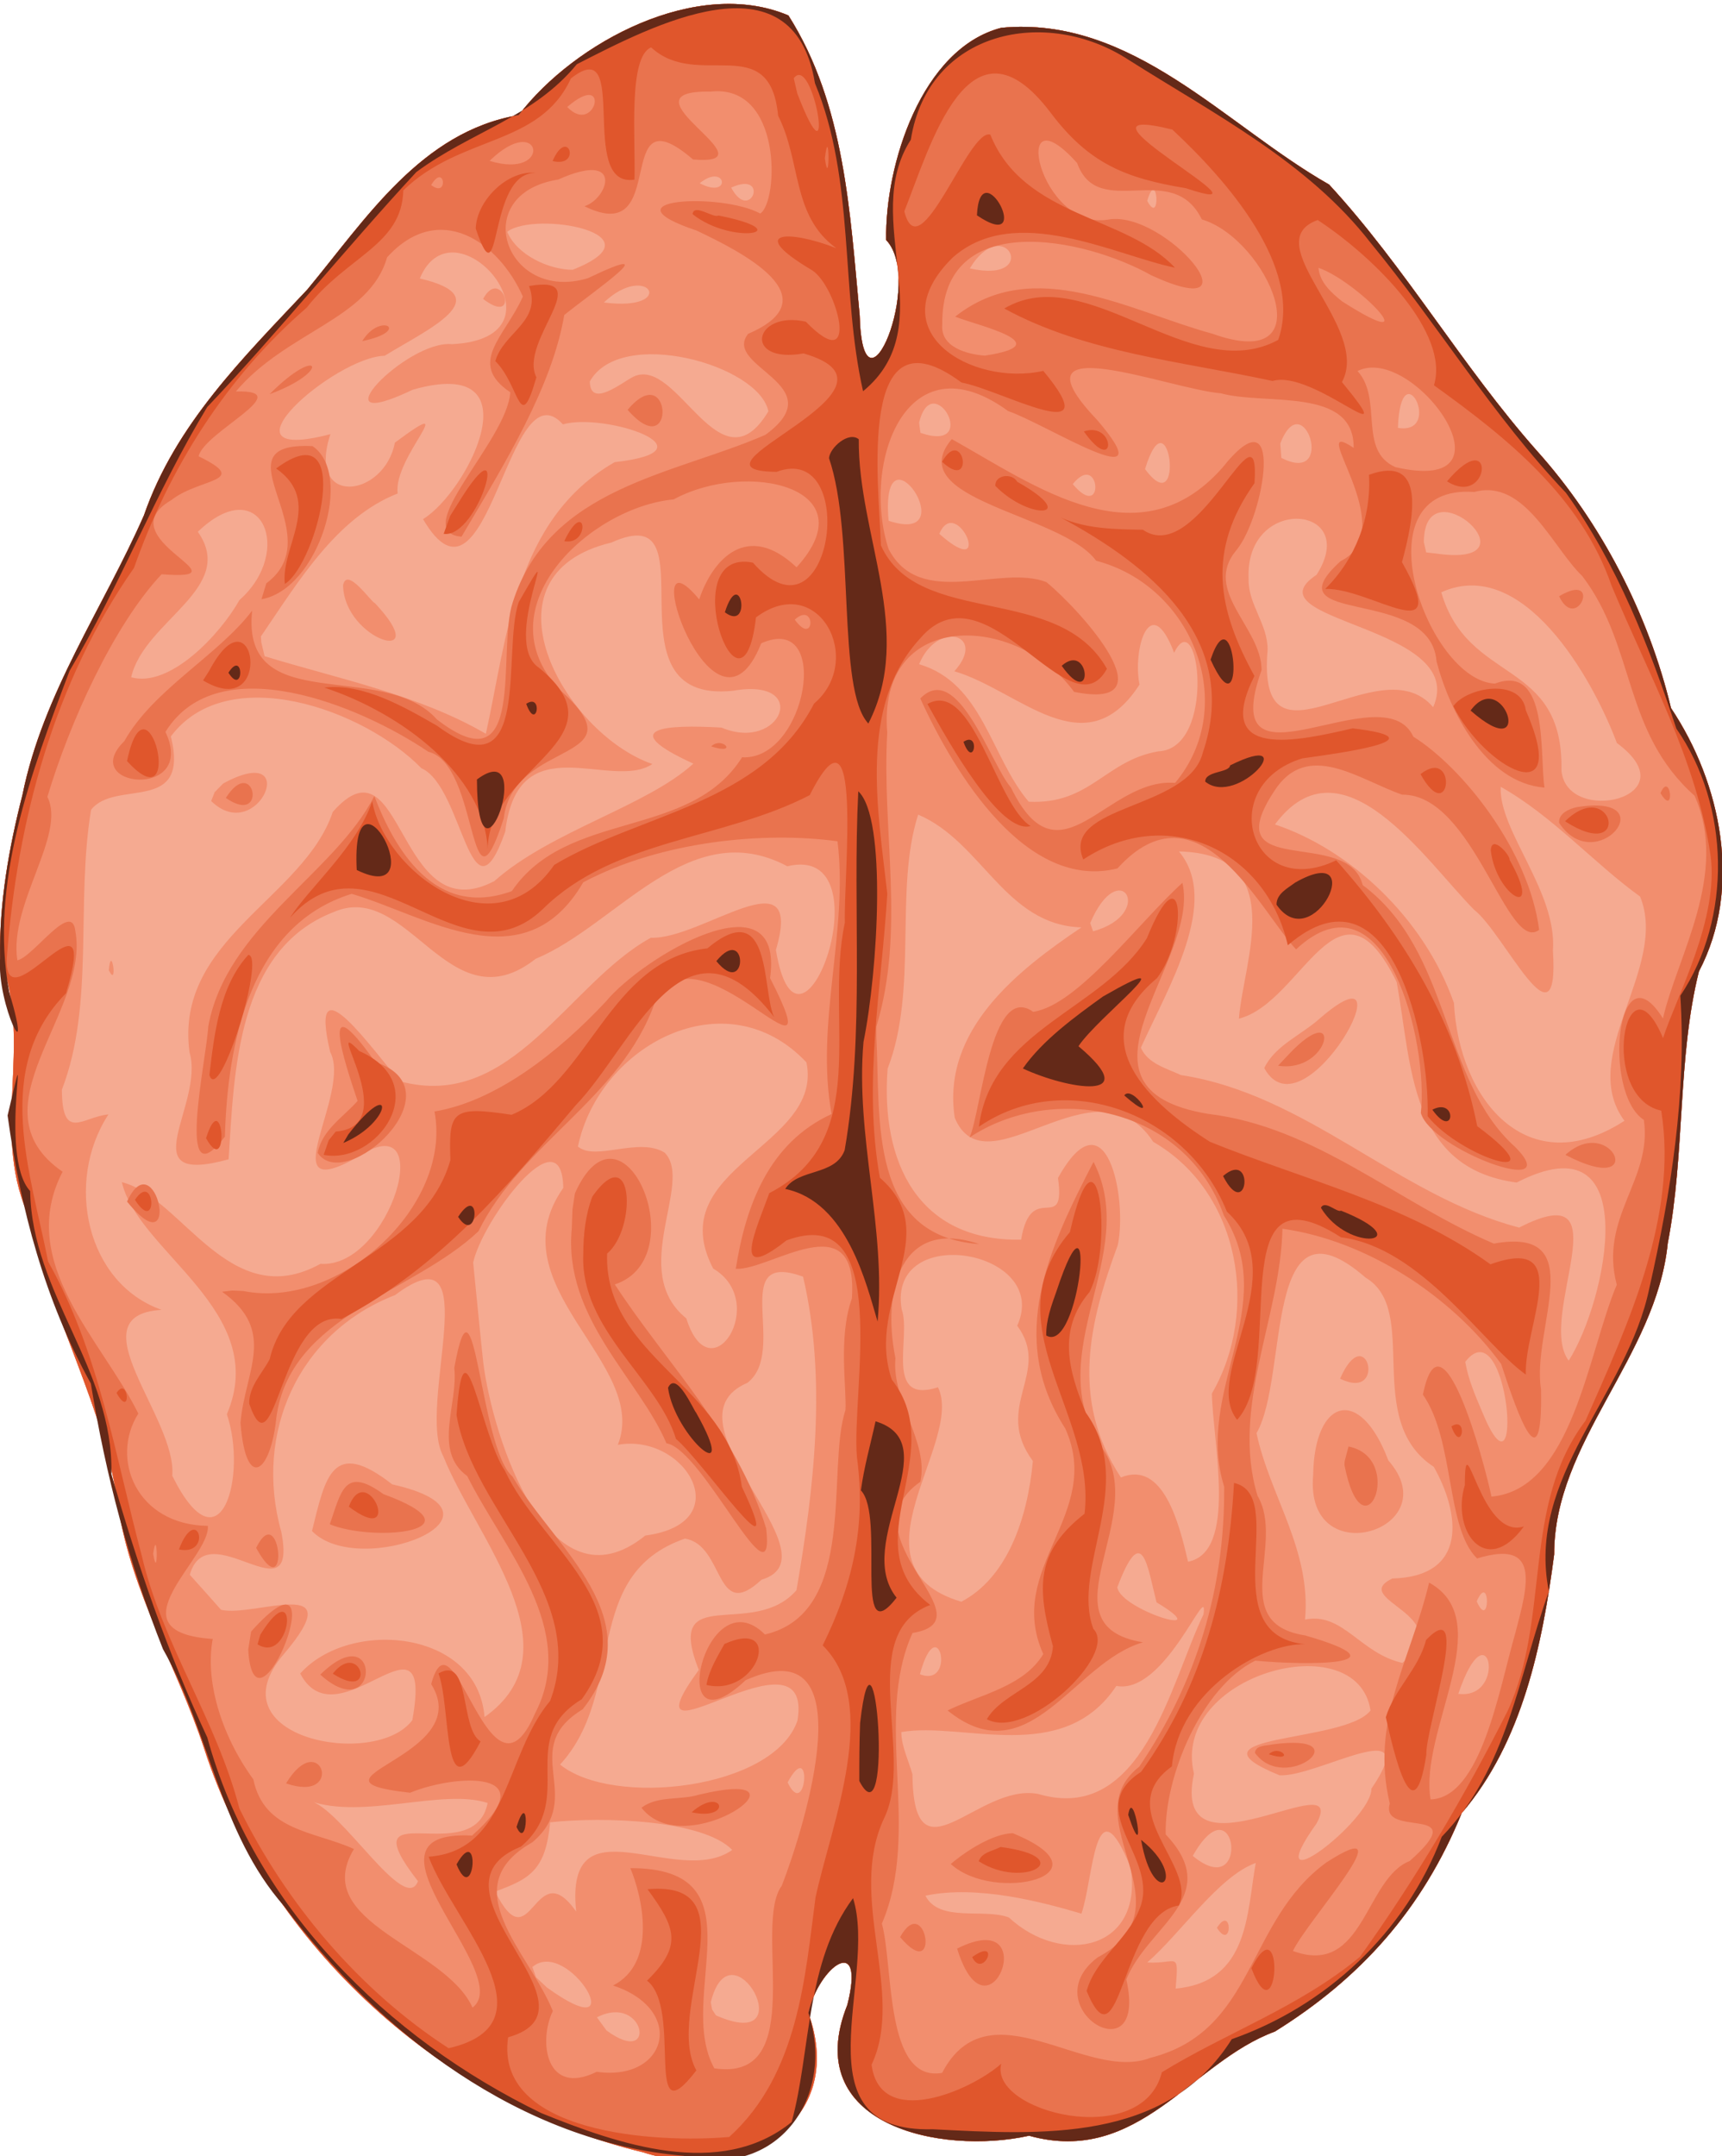
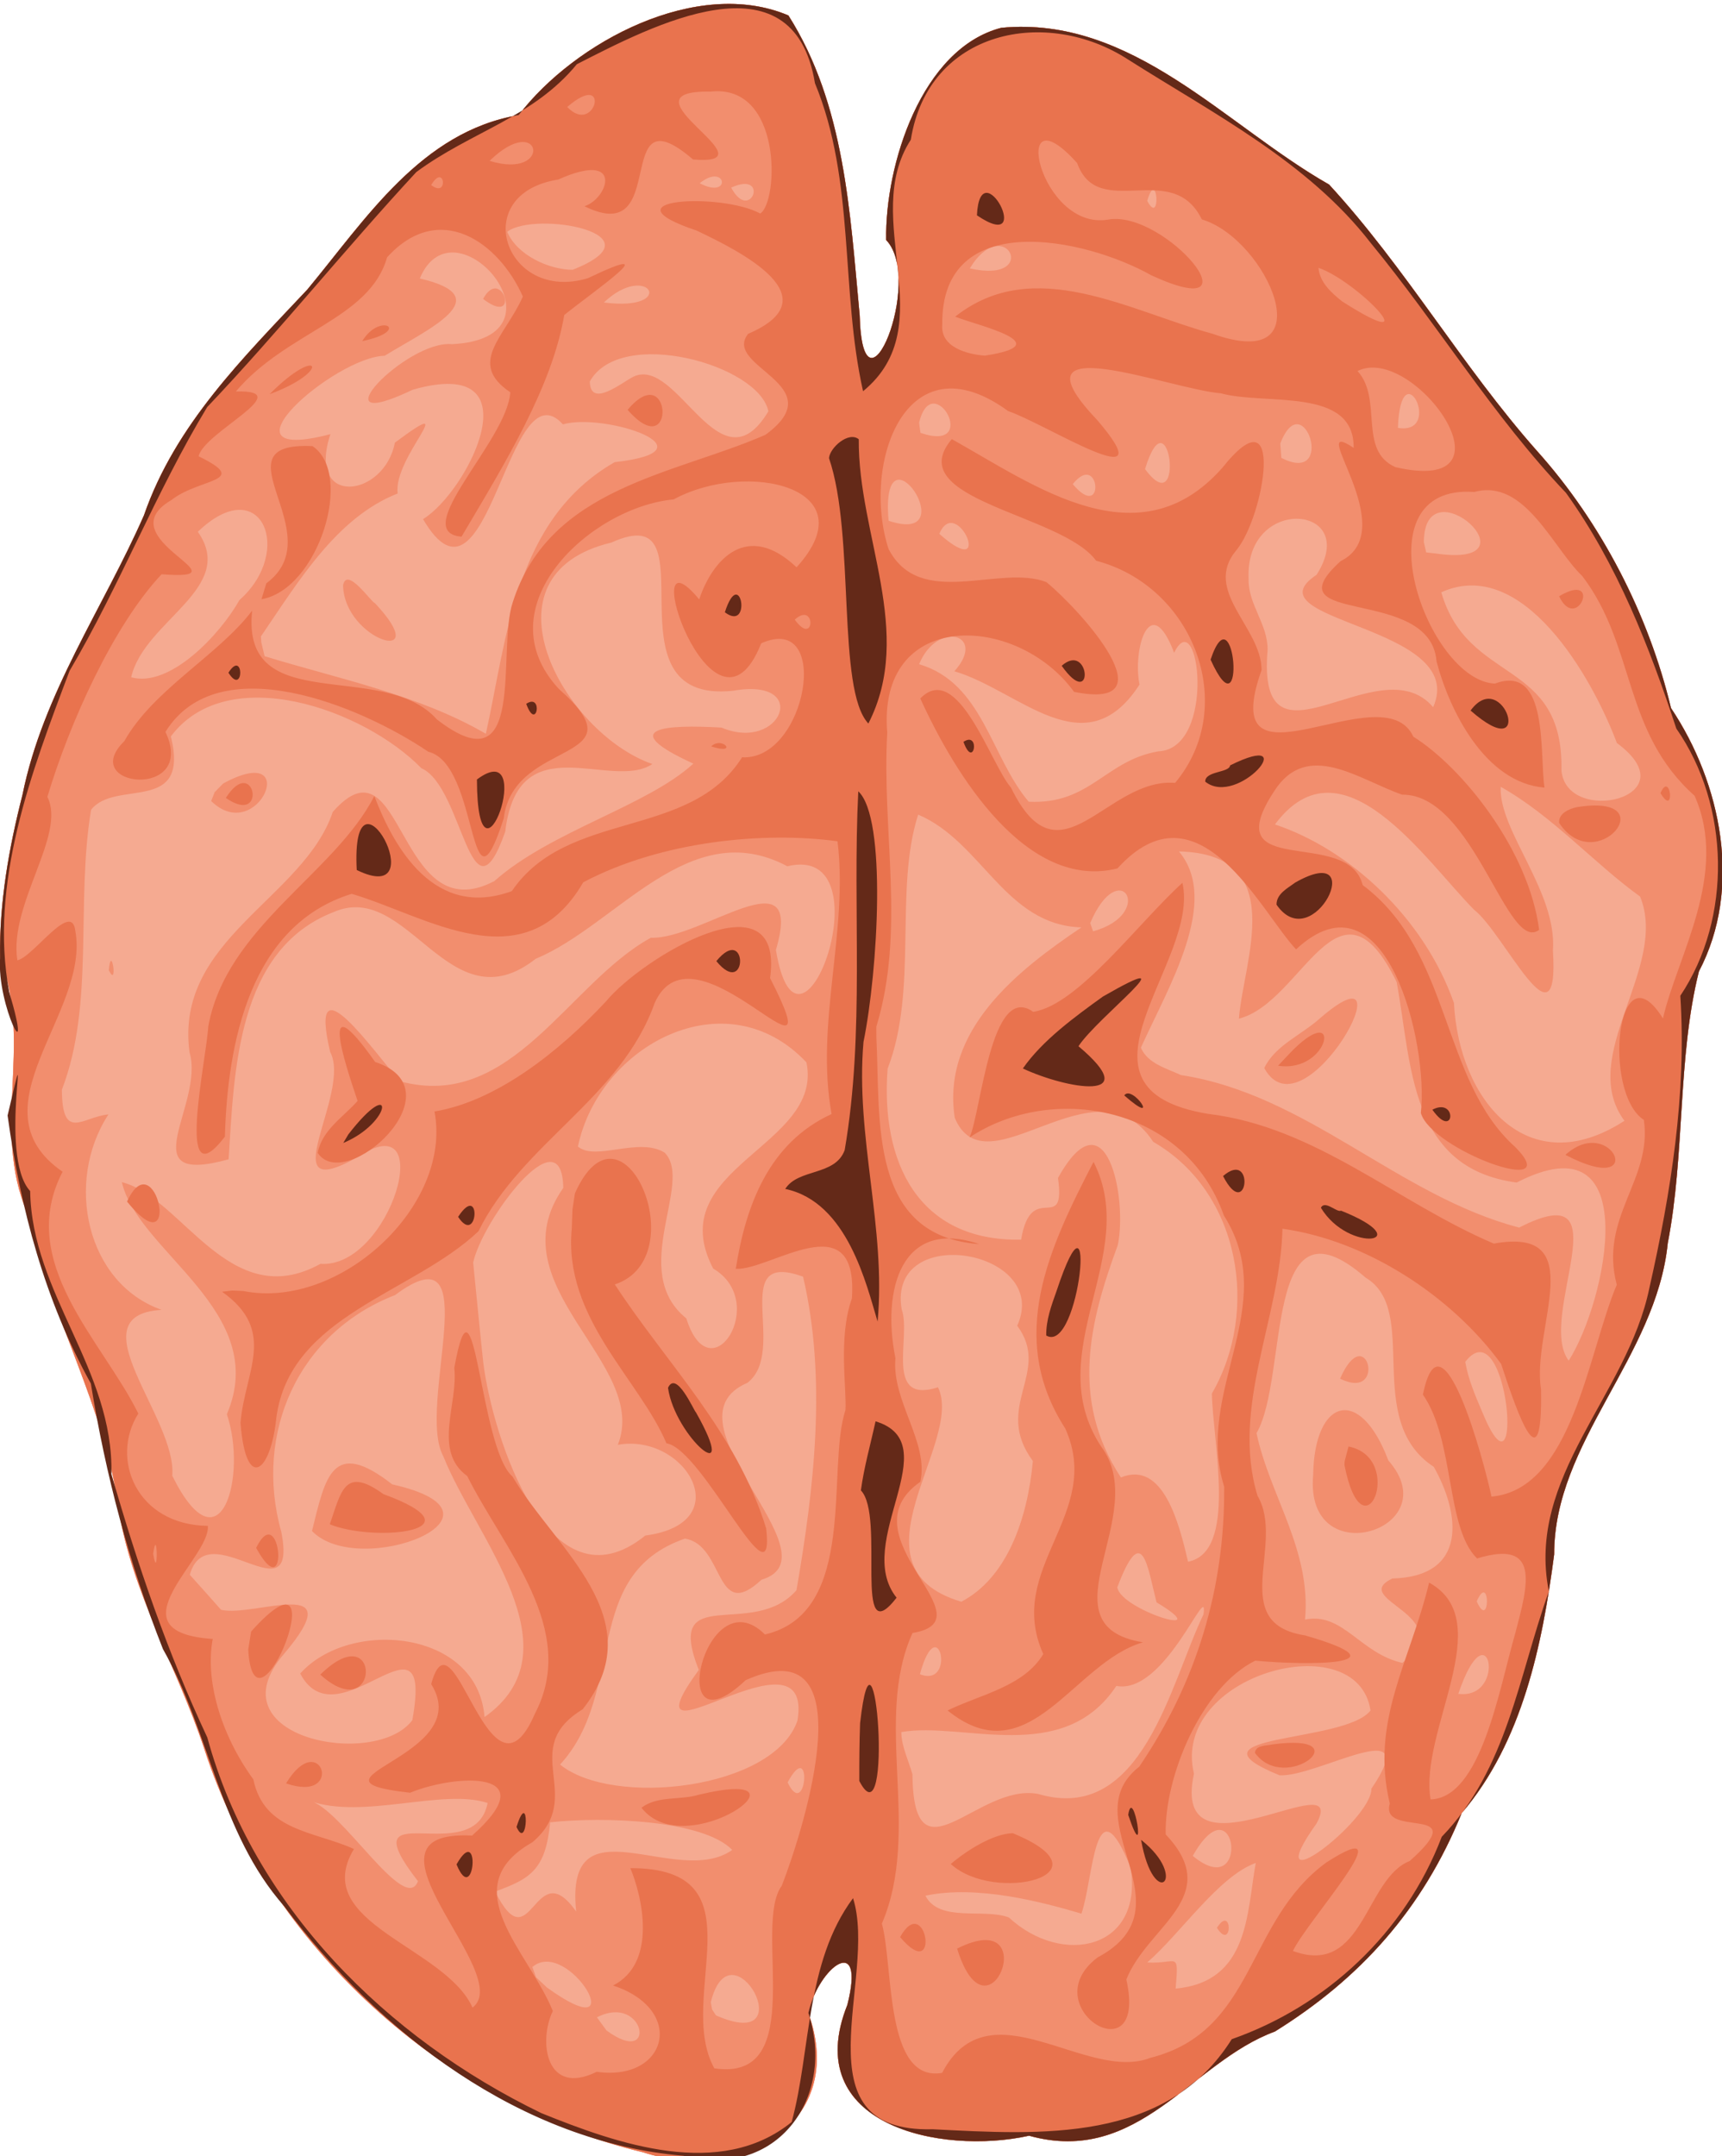
<svg xmlns="http://www.w3.org/2000/svg" xmlns:ns1="http://sodipodi.sourceforge.net/DTD/sodipodi-0.dtd" xmlns:ns2="http://www.inkscape.org/namespaces/inkscape" id="svg2" ns1:version="0.32" ns2:version="0.45+devel" width="271.755" height="340.126" version="1.0" ns1:docname="brain.svg" ns2:output_extension="org.inkscape.output.svg.inkscape">
  <defs id="defs5">
    <filter ns2:collect="always" id="filter2927">
      <feGaussianBlur ns2:collect="always" stdDeviation="1.53" id="feGaussianBlur2929" />
    </filter>
    <filter ns2:collect="always" id="filter2943">
      <feGaussianBlur ns2:collect="always" stdDeviation="1.071" id="feGaussianBlur2945" />
    </filter>
    <filter ns2:collect="always" id="filter2955">
      <feGaussianBlur ns2:collect="always" stdDeviation="0.612" id="feGaussianBlur2957" />
    </filter>
    <filter ns2:collect="always" id="filter2963">
      <feGaussianBlur ns2:collect="always" stdDeviation="0.612" id="feGaussianBlur2965" />
    </filter>
  </defs>
  <ns1:namedview ns2:window-height="713" ns2:window-width="1024" ns2:pageshadow="2" ns2:pageopacity="0.0" guidetolerance="10.0" gridtolerance="10.0" objecttolerance="10.0" borderopacity="1.0" bordercolor="#666666" pagecolor="#ffffff" id="base" showgrid="false" ns2:zoom="0.52285657" ns2:cx="477.8691" ns2:cy="354.56461" ns2:window-x="0" ns2:window-y="0" ns2:current-layer="svg2" />
  <path id="path2343" d="M 0.016,151.064 C 5.461,165.015 -1.915,179.01 4.971,192.772 C 8.112,208.226 16.573,221.936 18.672,237.751 C 20.727,251.221 27.938,262.878 32.218,275.834 C 42.262,306.938 69.854,331.936 101.53,339.556 C 116.961,344.551 133.83,334.928 127.566,317.561 C 129.195,310.269 136.657,304.736 133.725,316.288 C 126.156,335.236 148.417,340.03 162.403,336.93 C 179.709,341.732 187.966,325.348 201.187,320.497 C 214.644,312.135 224.496,301.234 230.672,286.042 C 240.253,274.801 243.393,259.511 245.267,245.228 C 245.224,227.472 261.392,214.09 263.196,196.108 C 265.932,182.015 264.697,166.925 268.11,153.251 C 275.026,140.104 271.664,123.616 263.703,111.698 C 260.193,97.028 252.757,82.493 242.547,71.126 C 230.757,57.815 221.824,42.227 209.747,29.114 C 193.352,19.802 178.703,2.427 158.023,4.386 C 145.441,7.632 139.65,26.019 139.848,37.86 C 145.903,44.224 136.135,67.924 135.668,49.722 C 134.137,33.595 133.347,16.526 124.422,2.439 C 110.021,-3.669 90.704,6.596 81.86,18.158 C 66.473,20.775 57.783,34.492 48.497,45.687 C 38.366,56.469 27.698,66.923 22.715,81.31 C 16.278,95.964 6.773,109.401 3.548,125.407 C 1.406,133.779 -0.121,142.395 0.016,151.064 z" style="fill:#f5aa91;" />
  <path id="path2341" d="M 0.016,151.064 C 5.461,165.015 -1.915,179.01 4.971,192.772 C 8.112,208.226 16.573,221.936 18.672,237.751 C 20.727,251.221 27.938,262.878 32.218,275.834 C 42.262,306.938 69.854,331.936 101.53,339.556 C 116.961,344.551 133.83,334.928 127.566,317.561 C 129.195,310.269 136.657,304.736 133.725,316.288 C 126.156,335.236 148.417,340.03 162.403,336.93 C 179.709,341.732 187.966,325.348 201.187,320.497 C 214.644,312.135 224.496,301.234 230.672,286.042 C 240.253,274.801 243.393,259.511 245.267,245.228 C 245.224,227.472 261.392,214.09 263.196,196.108 C 265.932,182.015 264.697,166.925 268.11,153.251 C 275.026,140.104 271.664,123.616 263.703,111.698 C 260.193,97.028 252.757,82.493 242.547,71.126 C 230.757,57.815 221.824,42.227 209.747,29.114 C 193.352,19.802 178.703,2.427 158.023,4.386 C 145.441,7.632 139.65,26.019 139.848,37.86 C 145.903,44.224 136.135,67.924 135.668,49.722 C 134.137,33.595 133.347,16.526 124.422,2.439 C 110.021,-3.669 90.704,6.596 81.86,18.158 C 66.473,20.775 57.783,34.492 48.497,45.687 C 38.366,56.469 27.698,66.923 22.715,81.31 C 16.278,95.964 6.773,109.401 3.548,125.407 C 1.406,133.779 -0.121,142.395 0.016,151.064 z M 9.766,171.908 C 14.963,158.424 11.93,142.473 14.372,127.755 C 18.194,122.836 30.025,128.57 26.962,116.176 C 35.913,104.241 57.374,111.867 66.508,121.196 C 73.121,124.075 74.237,146.822 79.735,131.189 C 81.756,114.149 96.428,124.873 102.953,120.533 C 88.905,115.654 75.048,90.707 96.485,85.595 C 113.01,78.098 94.677,111.219 115.693,108.972 C 128.043,106.811 123.324,118.76 113.867,114.787 C 105.127,114.267 97.021,114.797 109.422,120.47 C 102.094,127.177 86.922,131.097 78.015,138.999 C 62.571,147.103 63.773,115.359 52.519,128.082 C 47.943,141.729 27.537,148.13 29.904,165.975 C 32.356,174.285 20.306,187.237 36.077,182.892 C 36.965,169.161 37.319,149.809 52.677,143.876 C 64.473,138.747 70.858,162.013 84.538,151.262 C 97.428,145.905 108.791,128.433 124.252,136.661 C 140.225,132.796 126.165,172.352 122.447,149.856 C 127.039,134.41 110.8,148.258 102.711,147.939 C 89.643,155.105 80.767,175.358 63.15,170.587 C 59.151,166.197 48.503,150.678 52.102,165.95 C 55.6,172.442 42.45,190.413 56.391,182.564 C 69.353,173.853 61.646,200.15 50.568,199.384 C 36.221,207.316 28.729,188.847 19.235,186.501 C 21.765,197.554 42.749,206.891 35.8,223.112 C 39.06,232.672 34.857,248.291 27.189,232.821 C 27.971,223.701 11.682,207.486 25.497,206.638 C 13.636,202.462 10.16,186.489 17.11,175.814 C 13.081,176.162 9.809,180.21 9.766,171.908 z M 17.172,153.064 C 18.657,156.1 17.558,148.537 17.172,153.064 z M 20.703,106.845 C 22.746,97.887 37.485,92.818 31.22,83.89 C 41.248,74.275 46.494,86.974 37.786,94.668 C 34.768,100.068 26.802,108.561 20.703,106.845 z M 29.953,248.439 C 32.748,238.535 47.13,255.684 44.394,241.671 C 40.015,226.068 47.096,210.217 62.336,204.316 C 77.139,193.288 65.656,221.82 69.94,229.693 C 75.016,242.498 91.378,260.342 76.464,270.886 C 75.392,257.085 55.198,255.287 47.378,264.014 C 53.304,275.384 68.56,252.039 65.07,271.373 C 59.276,279.143 33.442,274.182 44.781,260.965 C 55.679,248.131 40.029,255.218 34.884,253.957 C 33.259,252.1 31.6,250.275 29.953,248.439 z M 33.328,126.376 C 40.763,133.592 47.818,116.743 35.215,123.607 L 33.871,124.979 L 33.328,126.376 L 33.328,126.376 z M 41.172,100.408 C 47.092,91.746 53.089,81.649 62.763,77.849 C 61.944,72.202 73.284,61.686 62.318,69.83 C 60.628,78.573 48.309,80.044 52.145,68.494 C 33.189,73.439 52.813,56.296 60.703,56.126 C 67.555,51.904 78.923,46.869 66.249,43.934 C 71.72,30.805 90.806,53.335 71.329,54.297 C 64.169,53.571 49.355,69.042 65.142,61.478 C 84.785,55.889 73.878,77.539 66.763,81.898 C 77.108,99.553 80.115,57.301 88.833,66.946 C 95.473,65.044 113.398,71.074 97.001,72.911 C 81.189,81.985 80.011,100.76 76.675,115.762 C 66.123,109.616 53.441,107.105 41.756,103.522 L 41.235,101.314 L 41.172,100.408 L 41.172,100.408 z M 48.86,284.095 C 57.185,287.119 69.891,282.091 76.953,284.439 C 74.827,295.231 54.733,282.315 65.963,296.779 C 63.892,302.193 53.765,285.128 48.86,284.095 z M 49.235,241.533 C 56.754,249.278 83.001,238.902 61.901,234.173 C 52.424,226.772 51.355,232.987 49.235,241.533 z M 54.141,92.345 C 54.336,101.125 68.768,105.328 59.141,95.126 C 58.644,95.08 54.708,89.258 54.141,92.345 z M 74.672,199.189 C 76.053,192.645 88.707,175.512 88.891,187.408 C 78.01,202.875 102.599,215.047 97.504,227.931 C 108.151,226.027 116.663,240.283 101.834,242.249 C 86.622,254.539 77.783,226.774 76.279,215.085 C 75.709,209.79 75.209,204.488 74.672,199.189 z M 76.235,47.158 C 82.281,51.756 79.192,41.743 76.235,47.158 z M 78.141,298.408 C 83.639,296.401 86.103,295.05 86.826,287.484 C 95.316,286.565 110.984,287.106 115.556,291.846 C 106.829,298.024 89.077,283.556 90.924,301.556 C 84.277,292.129 83.88,309.935 78.141,298.408 z M 80.047,36.564 C 84.439,33.195 104.791,36.881 90.36,42.564 C 86.567,42.536 81.556,40.211 80.047,36.564 z M 84.016,310.314 C 89.716,305.444 100.425,323.751 86.297,313.533 L 84.594,311.924 L 84.016,310.314 L 84.016,310.314 z M 88.391,278.376 C 98.975,266.796 91.538,248.495 108.076,242.733 C 114.417,243.695 112.76,256.129 120.172,249.22 C 132.573,245.515 103.909,224.14 117.965,218.146 C 124.453,213.106 114.799,197.081 126.735,201.408 C 130.499,217.483 128.492,234.702 125.694,250.868 C 118.801,258.812 104.725,249.358 110.276,263.451 C 97.496,281.011 128.555,255.089 125.85,271.442 C 122.14,282.296 96.725,285.169 88.391,278.376 z M 91.203,180.876 C 94.553,164.899 114.563,154.14 127.266,167.595 C 130.042,180.9 104.257,184.173 112.547,200.126 C 121.473,205.365 112.13,220.177 108.313,207.992 C 99.07,200.52 109.532,186.597 104.901,181.849 C 100.835,179.305 93.984,183.243 91.203,180.876 z M 93.078,60.189 C 97.884,51.475 119.788,57.529 121.261,64.892 C 113.593,77.664 106.99,56.164 100.011,59.404 C 98.173,60.289 93.174,64.503 93.078,60.189 z M 94.203,318.251 C 101.816,314.355 103.841,326.326 95.703,320.314 L 94.203,318.251 L 94.203,318.251 z M 95.297,47.72 C 102.382,41.024 107.062,49.233 95.297,47.72 z M 110.422,28.908 C 114.64,25.503 115.536,31.587 110.422,28.908 z M 112.172,315.876 C 115.375,302.852 127.071,324.164 112.989,317.945 L 112.377,317.013 L 112.172,315.876 L 112.172,315.876 z M 115.391,29.595 C 121.559,26.809 118.45,35.365 115.391,29.595 z M 124.297,281.189 C 128.278,273.827 127.275,287.429 124.297,281.189 z M 140.078,168.595 C 144.931,156.039 141.093,140.353 144.898,128.512 C 154.991,132.793 158.622,145.961 170.669,146.303 C 160.713,152.995 148.55,162.459 150.672,176.345 C 155.679,188.32 172.997,166.336 181.988,180.13 C 195.756,188.073 198.801,206.81 191.248,219.848 C 191.415,227.695 195.314,244.871 187.485,246.376 C 186.087,240.312 183.548,230.338 176.892,233.082 C 168.817,220.767 171.98,208.424 176.402,196.43 C 177.956,189.002 174.575,172.112 166.967,185.832 C 168.224,194.97 162.738,185.965 161.145,195.569 C 144.86,195.863 138.955,183.302 140.078,168.595 z M 140.235,82.158 C 138.811,65.725 152.545,86.247 140.235,82.158 z M 142.235,273.251 C 151.984,271.543 167.77,278.653 176.172,265.97 C 183.933,267.465 190.791,248.762 189.922,254.689 C 184.683,265.573 180.258,287.896 163.802,283.004 C 154.291,281.228 144.179,297.619 143.992,279.895 C 143.37,277.693 142.281,275.584 142.235,273.251 z M 142.297,206.564 C 139.957,192.703 165.978,197.139 160.53,209.144 C 166.003,216.516 156.621,221.878 163.003,230.49 C 162.158,239.627 158.929,248.919 151.703,252.689 C 133.199,247.165 152.246,227.496 148.026,218.859 C 139.434,221.616 143.861,210.809 142.297,206.564 z M 145.047,104.783 C 147.947,97.732 155.843,100.08 150.615,105.897 C 160.932,108.946 171.246,121.288 179.833,107.994 C 178.703,102.405 181.524,93.036 185.294,102.975 C 189.215,94.933 192.04,118.137 182.797,118.533 C 174.4,119.972 172.055,126.966 162.338,126.475 C 156.313,119.353 155.106,107.747 145.047,104.783 z M 145.047,66.689 C 147.163,57.841 154.927,71.605 145.257,68.287 L 145.047,66.689 L 145.047,66.689 z M 145.172,264.126 C 148.084,253.519 150.982,266.384 145.172,264.126 z M 146.047,299.064 C 154.285,297.321 164.615,300.105 170.665,301.895 C 172.591,296.348 172.743,280.61 178.429,294.606 C 180.468,307.623 167.597,310.254 159.215,302.499 C 155.288,300.998 148.217,303.337 146.047,299.064 z M 148.235,84.22 C 150.963,77.771 157.157,92.121 148.235,84.22 z M 153.047,42.345 C 158.578,33.245 164.41,44.886 153.047,42.345 z M 169.297,76.376 C 173.618,70.966 174.47,82.536 169.297,76.376 z M 172.047,145.626 C 176.697,134.708 182.53,144.152 172.504,146.926 L 172.047,145.626 L 172.047,145.626 z M 176.328,250.408 C 180.288,239.931 181.05,247.049 182.516,252.783 C 192.426,258.738 176.815,253.987 176.328,250.408 z M 180.047,165.283 C 184.325,155.789 192.665,142.174 186.047,134.32 C 203.622,134.73 196.144,151.796 195.52,160.703 C 205.569,158.163 211.256,136.211 220.412,154.925 C 222.832,168.019 222.363,184.292 239.349,186.555 C 259.741,176.059 253.533,205.324 247.563,214.661 C 242.392,207.773 256.588,185.01 239.749,193.662 C 220.677,188.681 206.264,172.632 186.36,169.6 C 184.141,168.557 181.121,167.804 180.047,165.283 z M 180.703,74.001 C 184.533,61.382 187.149,82.745 180.703,74.001 z M 181.047,309.595 C 186.323,305.03 192.336,295.972 198.174,293.903 C 196.726,301.873 197.123,312.64 185.535,313.72 C 186.032,307.556 185.814,309.89 181.047,309.595 z M 181.047,31.689 C 182.65,26.15 183.294,35.909 181.047,31.689 z M 188.235,292.783 C 195.165,280.53 197.456,300.419 188.235,292.783 z M 188.422,279.814 C 184.676,264.235 214.207,256.141 216.287,269.841 C 212.337,275.054 185.911,273.516 201.923,280.067 C 207.847,280.432 224.833,269.854 216.422,282.189 C 216.527,287.136 198.047,301.291 207.779,287.655 C 213.059,277.732 184.568,297.741 188.422,279.814 z M 192.047,304.126 C 194.535,308.02 194.535,300.233 192.047,304.126 z M 197.047,91.314 C 196.431,78.007 214.855,79.577 207.774,90.679 C 196.613,98.089 231.893,98.615 226.172,111.564 C 217.64,101.565 198.24,123.666 200.047,102.5 C 200.07,98.385 196.935,95.344 197.047,91.314 z M 198.297,226.095 C 203.455,217.162 199.228,187.375 215.516,201.564 C 224.229,206.728 214.988,224.027 226.271,231.41 C 230.407,238.729 231.747,248.711 219.722,249.025 C 212.704,252.421 230.542,254.773 221.312,262.34 C 214.642,260.838 211.925,254.285 205.953,255.501 C 206.953,244.528 200.405,236.01 198.297,226.095 z M 199.516,168.501 C 205.793,179.961 223.252,147.727 208.297,160.658 C 205.481,163.211 201.178,164.954 199.516,168.501 z M 201.203,130.064 C 211.801,115.826 224.951,135.775 232.641,143.533 C 237.389,147.193 246.118,166.485 245.072,149.959 C 245.762,140.68 236.51,131.081 236.828,124.126 C 244.989,128.697 251.54,136.183 258.828,141.439 C 263.42,152.638 248.788,166.591 256.36,176.814 C 241.106,186.714 230.232,173.557 229.453,158.237 C 224.734,144.787 212.966,133.975 201.203,130.064 L 201.203,130.064 z M 202.047,69.97 C 205.698,60.458 210.965,76.721 202.21,72.23 L 202.047,69.97 L 202.047,69.97 z M 207.235,232.72 C 205.834,248.44 228.673,241.29 219.093,230.388 C 214.613,218.47 207.404,220.617 207.235,232.72 z M 211.485,217.501 C 218.986,221.202 215.676,207.922 211.485,217.501 z M 220.61,67.501 C 221.064,54.924 227.926,68.695 220.61,67.501 z M 224.703,85.533 C 224.73,72.888 243.425,89.785 226.547,87.314 L 225.07,87.148 L 224.703,85.533 L 224.703,85.533 z M 227.453,93.439 C 240.261,87.645 251.223,106.715 255.166,117.22 C 266.915,125.867 247.101,130.389 246.415,121.478 C 246.758,103.829 231.684,108.079 227.453,93.439 z M 230.141,267.22 C 234.953,252.984 237.99,268.203 230.141,267.22 z M 231.235,214.845 C 238.133,205.942 240.723,239.422 233.85,222.595 C 232.773,220.089 231.705,217.553 231.235,214.845 z M 233.047,252.626 C 235.198,247.754 235.198,257.499 233.047,252.626 z" style="fill:#f28e6e;filter:url(#filter2955)" />
  <path id="path2339" d="M 0.016,151.064 C 5.461,165.015 -1.915,179.01 4.971,192.772 C 8.112,208.226 16.573,221.936 18.672,237.751 C 20.727,251.221 27.938,262.878 32.218,275.834 C 42.262,306.938 69.854,331.936 101.53,339.556 C 116.961,344.551 133.83,334.928 127.566,317.561 C 129.195,310.269 136.657,304.736 133.725,316.288 C 126.156,335.236 148.417,340.03 162.403,336.93 C 179.709,341.732 187.966,325.348 201.187,320.497 C 214.644,312.135 224.496,301.234 230.672,286.042 C 240.253,274.801 243.393,259.511 245.267,245.228 C 245.224,227.472 261.392,214.09 263.196,196.108 C 265.932,182.015 264.697,166.925 268.11,153.251 C 275.026,140.104 271.664,123.616 263.703,111.698 C 260.193,97.028 252.757,82.493 242.547,71.126 C 230.757,57.815 221.824,42.227 209.747,29.114 C 193.352,19.802 178.703,2.427 158.023,4.386 C 145.441,7.632 139.65,26.019 139.848,37.86 C 145.903,44.224 136.135,67.924 135.668,49.722 C 134.137,33.595 133.347,16.526 124.422,2.439 C 110.021,-3.669 90.704,6.596 81.86,18.158 C 66.473,20.775 57.783,34.492 48.497,45.687 C 38.366,56.469 27.698,66.923 22.715,81.31 C 16.278,95.964 6.773,109.401 3.548,125.407 C 1.406,133.779 -0.121,142.395 0.016,151.064 z M 2.735,151.501 C 1.367,142.619 10.508,131.688 7.475,125.716 C 10.997,113.985 17.889,98.693 25.501,90.596 C 39.676,91.671 16.613,84.999 27.017,78.909 C 31.517,75.352 39.714,76.076 31.344,71.981 C 32.203,68.133 47.182,61.466 37.225,61.76 C 45.255,52.244 58.315,50.377 61.088,40.595 C 69.304,31.549 78.688,38.149 82.516,46.788 C 79.708,53.113 73.643,57.252 80.529,61.882 C 80.082,69.483 64.371,83.93 72.833,84.668 C 79.768,72.973 87.125,61.006 89.044,49.697 C 93.569,46.034 105.792,37.673 92.799,43.879 C 79.799,47.876 73.728,30.593 88.117,28.32 C 98.537,23.637 95.987,31.369 92.235,32.533 C 106.014,39.364 96.291,13.92 109.371,25.159 C 122.709,26.244 96.917,14.196 112.12,14.454 C 123.521,13.181 122.872,31.855 119.975,33.687 C 113.875,30.34 94.819,31.323 109.958,36.382 C 116.578,39.541 131.531,46.885 118.06,52.668 C 113.917,57.907 131.626,60.685 120.797,68.595 C 106.4,74.891 86.714,76.814 80.918,95.021 C 78.348,102.624 83.289,124.574 68.953,113.501 C 60.413,103.891 37.972,113.368 39.794,96.333 C 34.439,103.393 24.231,108.736 19.606,116.936 C 12.121,124.265 31.195,126.247 26.111,115.464 C 34.399,102.084 56.722,111.247 67.605,118.6 C 75.711,120.544 73.851,146.532 79.488,129.142 C 81.012,116.289 101.591,120.555 88.203,108.689 C 76.258,95.844 93.004,80.056 106.316,78.782 C 117.908,72.505 137.121,76.932 125.71,89.496 C 117.956,82.177 112.49,88.164 110.341,94.558 C 99.866,81.914 112.619,120.455 120.13,101.487 C 131.355,96.494 127.306,120.021 117.11,119.47 C 108.87,132.533 89.575,127.635 80.772,140.582 C 68.581,145.05 62.211,133.794 59.071,125.582 C 52.853,137.811 35.713,146.189 32.866,161.95 C 32.574,167.224 27.543,189.689 35.49,179.318 C 35.903,164.683 39.405,145.958 55.505,141.011 C 67.305,144.476 82.732,155.194 92.046,139.189 C 104.399,132.665 120.577,131.138 132.172,132.72 C 133.913,146.871 128.627,161.43 131.235,175.751 C 121.359,180.279 117.693,190.131 116.114,200.168 C 121.517,200.498 135.491,189.529 134.44,204.847 C 132.241,210.957 133.651,219.159 133.422,222.47 C 130.359,231.724 135.488,254.414 120.721,257.856 C 111.211,248.359 104.657,277.357 117.672,265.064 C 136.87,256.508 126.972,288.234 123.378,297.489 C 118.704,303.759 127.825,328.562 112.73,326.298 C 106.473,315.014 120.525,294.674 99.473,294.717 C 101.323,299.093 103.812,309.635 96.748,313.23 C 108.397,317.088 105.251,328.439 94.172,326.845 C 86.132,330.803 84.929,322.017 87.244,317.258 C 83.434,307.84 71.441,297.754 84.025,290.629 C 92.563,283.386 81.619,275.923 91.952,269.66 C 103.214,255.383 87.585,244.308 80.886,232.945 C 75.62,228.413 74.933,197.838 71.693,215.79 C 72.343,221.44 68.233,228.868 73.738,232.865 C 79.476,244.391 91.385,257.06 84.413,270.355 C 77.248,287.01 71.585,252.655 68.047,265.689 C 75.332,277.243 45.69,280.699 64.713,282.822 C 72.042,279.82 86.209,279.19 74.505,289.577 C 54.402,288.566 81.48,311.469 74.575,316.718 C 70.196,307.02 48.778,303.434 55.859,291.696 C 49.496,288.837 41.676,288.888 39.979,280.715 C 34.71,273.457 32.356,264.87 33.575,258.564 C 17.209,257.445 33.287,245.785 32.797,240.72 C 21.567,240.579 17.323,230.164 21.828,223.001 C 16.146,211.468 2.449,199.174 9.878,184.854 C -4.639,174.827 14.263,159.807 11.884,146.82 C 11.275,142.004 5.244,150.988 2.735,151.501 z M 20.047,189.564 C 28.91,200.431 24.545,179.782 20.047,189.564 z M 24.172,245.126 C 24.858,240.281 24.985,249.96 24.172,245.126 z M 35.047,203.783 C 43.793,209.997 38.636,216.305 37.953,224.47 C 38.798,235.377 42.724,232.404 43.61,223.658 C 45.757,207.45 65.113,204.098 75.509,194.242 C 82.318,180.367 97.979,173.249 103.301,158.271 C 109.548,144.109 132.194,175.197 121.53,154.304 C 123.84,137.535 101.334,151.091 95.689,157.919 C 88.169,165.991 78.317,173.725 68.569,175.351 C 71.413,190.245 53.549,206.7 38.387,203.666 L 36.649,203.597 L 35.047,203.783 L 35.047,203.783 z M 35.641,125.876 C 42.299,130.524 40.171,118.775 35.641,125.876 z M 39.172,260.251 C 40.169,276.635 53.921,241.434 39.626,257.397 L 39.172,260.251 L 39.172,260.251 z M 40.422,244.189 C 45.781,253.983 44.316,236.28 40.422,244.189 z M 41.266,94.533 C 50.208,93.005 55.924,74.843 49.324,70.38 C 33.504,69.64 52.596,84.224 42.028,92.026 L 41.266,94.533 L 41.266,94.533 z M 42.547,62.189 C 52.463,58.533 50.476,54.18 42.547,62.189 z M 45.141,281.345 C 54.526,284.606 50.639,272.319 45.141,281.345 z M 50.141,181.876 C 54.446,188.464 72.645,171.959 59.204,167.535 C 50.053,154.594 54.41,167.687 56.431,173.68 C 54.167,176.248 50.806,178.279 50.141,181.876 z M 50.547,264.189 C 59.962,272.7 60.311,254.599 50.547,264.189 z M 52.047,240.47 C 59.099,243.358 76.466,241.552 60.503,235.708 C 54.373,231.259 53.86,235.255 52.047,240.47 z M 57.172,53.814 C 65.084,52.181 59.973,49.148 57.172,53.814 z M 68.047,29.189 C 70.193,25.558 70.837,31.391 68.047,29.189 z M 77.266,25.376 C 85.516,17.337 87.358,28.498 77.266,25.376 z M 89.516,16.876 C 96.501,10.847 93.991,21.569 89.516,16.876 z M 90.235,193.814 C 88.863,207.909 100.885,217.574 105.172,227.689 C 110.954,228.61 122.4,254.219 120.915,241.124 C 116.234,225.913 105.203,215.154 97.025,202.63 C 109.826,198.416 98.223,171.473 90.727,188.268 L 90.344,190.808 L 90.235,193.814 L 90.235,193.814 z M 99.047,64.658 C 106.76,73.465 106.019,56.312 99.047,64.658 z M 101.235,285.189 C 108.288,294.271 129.964,278.416 110.244,283.144 C 107.346,284.035 103.745,283.253 101.235,285.189 z M 112.235,117.751 C 116.606,119.192 114.013,116.042 112.235,117.751 z M 125.422,97.751 C 128.8,94.724 128.64,102.209 125.422,97.751 z M 138.297,161.97 C 142.925,146.739 139.139,131.267 140.018,115.599 C 138.373,95.981 160.458,96.708 169.504,109.149 C 184.869,112.233 170.65,96.37 165.135,91.832 C 157.723,88.956 145.215,96.236 140.218,86.588 C 135.891,73.16 142.981,53.074 159.101,64.853 C 165.047,66.851 184.206,79.169 173.141,66.251 C 158.789,51.167 184.653,61.423 192.678,62.049 C 199.675,63.987 213.75,60.969 213.625,70.655 C 205.646,65.332 221.558,83.581 211.567,88.527 C 200.115,98.929 225.758,92.263 226.702,104.326 C 228.729,112.07 234.364,123.495 243.744,124.253 C 242.934,119.111 244.494,104.614 235.922,107.845 C 225.243,107.407 214.105,76.274 232.661,77.613 C 240.614,75.428 245.002,86.375 249.703,90.876 C 258.194,102.034 256.029,115.368 267.422,125.533 C 272.894,137.806 264.697,150.804 262.436,160.668 C 255.159,149.014 252.841,172.384 259.423,176.677 C 260.808,186.133 252.323,192.008 255.149,202.682 C 250.599,213.412 248.137,234.989 235.371,236.105 C 234.216,230.527 227.466,205.615 224.557,220.011 C 229.614,227.315 228.123,240.966 233.099,245.862 C 243.128,242.804 241.184,249.887 239.141,257.626 C 236.582,266.439 233.757,283.629 225.766,283.876 C 223.903,273.085 236.521,255.701 225.532,249.674 C 222.532,262.194 216.205,271.472 219.328,284.532 C 217.694,290.161 232.779,284.416 222.471,293.594 C 215.393,296.353 215.242,311.939 204.047,307.783 C 206.174,303.136 222.26,285.532 209.357,293.793 C 196.577,303.065 198.187,320.444 181.555,324.64 C 171.438,328.614 156.087,312.9 148.676,327.017 C 139.594,328.602 141.023,310.107 139.172,303.47 C 145.468,288.675 137.764,271.468 144.005,257.621 C 156.596,255.538 132.901,242.388 145.237,233.77 C 146.648,227.585 140.689,221 141.313,214.279 C 139.128,203.495 142.227,192.064 154.547,196.271 C 136.995,195.014 138.965,176.656 138.303,163.635 L 138.297,161.97 L 138.297,161.97 z M 142.047,305.595 C 148.532,313.253 146.152,298.248 142.047,305.595 z M 145.235,110.189 C 150.713,122.23 162.027,140.577 176.352,137 C 189.147,122.89 198.932,143.821 204.538,149.772 C 218.702,136.583 225.477,164.685 224.229,175.574 C 225.845,181.393 247.26,189.214 239.141,180.97 C 227.344,170.431 229.155,150.152 215.047,139.626 C 212.754,130.352 191.764,139.036 201.064,124.845 C 206.298,116.614 214.45,123.009 221.283,125.367 C 232.587,125.25 237.847,150.537 242.896,146.692 C 241.296,134.188 230.814,121.072 223.047,116.22 C 218.272,105.837 191.603,126.75 199.095,105.697 C 199.064,98.933 189.724,93.219 195.112,86.807 C 199.551,81.467 202.923,61.205 192.895,73.805 C 179.701,88.722 163.376,76.633 150.21,69.274 C 142.024,78.927 167.573,81.024 172.986,88.462 C 188.354,92.491 195.596,111.399 185.449,123.505 C 174.559,122.649 167.247,140.131 159.54,124.241 C 156.375,120.653 151.17,104.095 145.235,110.189 z M 148.703,51.189 C 148.491,32.816 171.088,37.459 181.712,43.442 C 199.343,51.532 183.818,33.018 174.861,34.645 C 163.982,36.463 159.147,13.649 169.985,25.72 C 173.328,35.002 184.989,25.025 189.662,34.613 C 199.997,37.677 209.395,59.121 191.359,52.655 C 178.198,49.073 163.163,40.118 150.74,49.956 C 154.142,51.337 167.466,54.277 155.41,56.107 C 152.674,55.895 148.372,54.802 148.703,51.189 z M 149.547,269.845 C 162.436,280.243 169.371,262.246 180.379,259.091 C 164.006,256.4 181.881,238.945 173.747,228.165 C 164.007,213.172 180.079,198.009 172.575,183.297 C 165.519,196.958 158.83,210.966 168.115,225.359 C 174.217,238.917 158.518,247.333 164.644,260.944 C 161.551,266.105 154.63,267.336 149.547,269.845 z M 150.047,294.064 C 157.009,300.411 175.777,295.737 159.837,289.208 C 156.762,289.248 152.491,291.974 150.047,294.064 z M 151.047,307.408 C 156,323.501 164.834,300.461 151.047,307.408 z M 153.016,179.439 C 166.146,170.744 187.052,174.499 193.133,191.738 C 202.221,206.032 188.445,219.419 193.191,234.537 C 193.316,250.599 188.819,265.419 179.781,278.717 C 169.083,287.094 188.302,300.759 173.203,308.814 C 162.897,316.639 181.262,327.88 177.75,312.279 C 181.111,303.811 193.246,299.204 183.961,289.394 C 183.744,280.257 189.632,266.168 198.099,261.983 C 206.266,262.768 222.447,262.763 205.956,258 C 193.579,256.089 202.92,243.577 198.453,235.97 C 194.2,221.954 202.066,207.927 202.39,193.845 C 215.48,195.66 228.938,204.28 236.896,215.169 C 239.623,223.505 243.473,234.328 243.192,219.167 C 241.648,209.618 251.169,193.403 235.743,196.189 C 220.483,189.705 207.649,177.758 190.686,175.728 C 166.516,171.757 189.464,151.793 186.602,139.275 C 179.757,145.442 170.128,158.588 163.047,159.626 C 156.378,154.848 154.863,175.298 153.016,179.439 z M 198.047,276.533 C 202.9,283.209 214.959,273.236 200.751,275.206 C 199.97,275.415 198.151,275.261 198.047,276.533 z M 201.703,168.126 C 210.038,169.409 212.041,157.166 203.359,166.356 C 202.807,166.946 202.255,167.536 201.703,168.126 z M 208.078,42.251 C 214.218,44.35 225.875,56.496 211.835,47.567 C 210.163,46.236 208.252,44.564 208.078,42.251 z M 212.172,231.126 C 215.168,246.287 221.924,230 212.815,228.199 L 212.203,230.533 L 212.172,231.126 L 212.172,231.126 z M 214.235,58.533 C 223.068,54.109 240.402,78.336 220.212,73.698 C 214.246,71.016 218.288,62.982 214.235,58.533 z M 246.047,129.814 C 251.915,138.692 262.964,125.064 248.857,127.335 C 247.685,127.579 245.935,128.295 246.047,129.814 z M 246.047,94.064 C 248.894,100.009 252.937,89.976 246.047,94.064 z M 247.047,182.189 C 260.288,189.155 254.404,175.532 247.047,182.189 z M 262.047,125.126 C 264.452,129.122 263.631,121.406 262.047,125.126 z" style="fill:#e9734e;filter:url(#filter2927)" />
-   <path id="path2337" d="M 0.016,151.064 C 5.461,165.015 -1.915,179.01 4.971,192.772 C 8.112,208.226 16.573,221.936 18.672,237.751 C 20.727,251.221 27.938,262.878 32.218,275.834 C 42.262,306.938 69.854,331.936 101.53,339.556 C 116.961,344.551 133.83,334.928 127.566,317.561 C 129.195,310.269 136.657,304.736 133.725,316.288 C 126.156,335.236 148.417,340.03 162.403,336.93 C 179.709,341.732 187.966,325.348 201.187,320.497 C 214.644,312.135 224.496,301.234 230.672,286.042 C 240.253,274.801 243.393,259.511 245.267,245.228 C 245.224,227.472 261.392,214.09 263.196,196.108 C 265.932,182.015 264.697,166.925 268.11,153.251 C 275.026,140.104 271.664,123.616 263.703,111.698 C 260.193,97.028 252.757,82.493 242.547,71.126 C 230.757,57.815 221.824,42.227 209.747,29.114 C 193.352,19.802 178.703,2.427 158.023,4.386 C 145.441,7.632 139.65,26.019 139.848,37.86 C 145.903,44.224 136.135,67.924 135.668,49.722 C 134.137,33.595 133.347,16.526 124.422,2.439 C 110.021,-3.669 90.704,6.596 81.86,18.158 C 66.473,20.775 57.783,34.492 48.497,45.687 C 38.366,56.469 27.698,66.923 22.715,81.31 C 16.278,95.964 6.773,109.401 3.548,125.407 C 1.406,133.779 -0.121,142.395 0.016,151.064 z M 1.078,151.095 C 2.716,129.42 8.551,107.574 21.144,89.595 C 26.696,73.845 35.712,59.507 48.405,48.532 C 54.763,40.366 63.418,38.725 63.646,30.036 C 72.724,21.214 85.128,23.171 90.098,12.375 C 99.637,4.853 91.009,29.774 100.128,28.335 C 100.316,21.875 99.106,8.968 102.759,7.476 C 110.117,14.303 121.508,4.679 122.797,18.251 C 126.49,25.554 124.911,34.022 131.972,39.151 C 124.327,36.169 117.729,36.461 128.147,42.627 C 132.132,45.142 135.919,59.725 127.168,50.752 C 118.942,48.905 117.144,57.46 126.819,55.757 C 146.03,61.307 105.735,74.264 122.547,74.439 C 135.743,69.526 131.364,103.018 118.818,88.759 C 106.261,86.279 117.07,116.721 119.306,97.399 C 129.216,90.014 136.538,104.177 128.471,110.992 C 120.278,126.879 100.85,128.39 87.467,136.447 C 77.688,150.524 60.592,137.215 58.745,126.406 C 56.286,133.665 48.827,139.976 45.746,144.81 C 58.755,130.127 72.54,156.069 85.728,143.354 C 96.946,132.32 114.168,132.508 127.791,125.437 C 136.268,108.551 133.099,138.405 133.332,145.538 C 130.05,160.93 137.866,179.747 121.404,188.228 C 119.3,194.048 115.191,202.754 124.11,195.689 C 140.992,189.419 134.291,219.623 135.241,229.926 C 136.751,240.985 134.381,250.396 129.833,259.572 C 139.079,268.745 131.248,287.63 128.703,299.314 C 127.059,311.734 126.016,327.249 115.078,337.126 C 103.562,338.145 77.993,336.599 80.185,321.402 C 96.317,316.873 65.639,297.943 82.216,291.322 C 91.135,283.708 81.26,274.459 91.808,268.072 C 102.261,253.605 85.145,243.895 79.69,232.02 C 75.864,226.518 73.262,206.272 72.047,223.22 C 74.556,238.396 93.121,251.63 86.82,268.328 C 79.569,276.943 80.325,291.979 67.647,292.918 C 71.51,303.279 87.927,319.191 70.797,323.126 C 56.754,314.024 45.172,300.353 37.779,285.301 C 34.177,271.377 25.631,259.368 22.391,245.501 C 18.159,229.634 15.705,213.407 7.592,199.026 C 4.882,185.123 -1.277,168.574 10.416,156.696 C 16.121,137.715 0.471,162.38 1.078,151.095 z M 18.391,219.751 C 20.801,224.044 20.281,216.877 18.391,219.751 z M 20.047,120.064 C 29.47,130.423 23.263,104.765 20.047,120.064 z M 21.297,189.283 C 24.988,195.035 24.489,184.507 21.297,189.283 z M 28.235,244.439 C 33.66,245.547 31.117,236.908 28.235,244.439 L 28.235,244.439 z M 32.047,107.345 C 43.396,114.149 40.254,92.16 33.024,105.806 L 32.047,107.345 L 32.047,107.345 z M 32.516,179.564 C 36.255,186.256 35.243,170.912 32.516,179.564 z M 33.047,169.595 C 34.558,174.535 41.969,150.783 39.186,150.644 C 34.638,155.588 33.803,163.183 33.047,169.595 z M 39.328,221.439 C 43.424,233.245 44.248,206.529 53.884,208.084 C 69.37,199.963 79.853,187.401 90.876,174.341 C 99.837,165.079 108,142.084 122.166,160.451 C 120.215,156.448 121.91,141.04 111.63,149.614 C 96.134,151.338 93.001,170.753 80.736,175.869 C 71.356,174.441 70.797,175.254 71.078,183.01 C 66.654,198.575 45.772,200.512 42.565,214.415 C 41.373,216.699 39.293,218.674 39.328,221.439 z M 40.641,259.408 C 46.062,262.772 47.419,247.667 41.085,257.88 L 40.641,259.408 L 40.641,259.408 z M 43.578,73.908 C 51.074,79.164 44.252,86.245 44.953,92.126 C 50.126,88.868 56.09,64.594 43.578,73.908 z M 51.078,182.189 C 59.313,183.835 68.742,171.153 56.703,165.814 C 50.52,159.474 63.915,177.654 52.976,178.519 L 51.869,179.9 L 51.078,182.189 L 51.078,182.189 z M 51.172,108.47 C 63.411,112.514 76.386,122.288 76.962,133.923 C 77.119,120.941 98.93,116.685 85.061,105.349 C 78.746,101.175 89.758,81.219 81.86,95.001 C 79.169,102.804 84.047,125.595 68.985,114.501 C 63.763,111.512 57.337,107.76 51.172,108.47 z M 52.516,264.033 C 59.655,268.648 56.935,258.479 52.516,264.033 z M 55.047,237.689 C 63.888,244.356 57.938,230.13 55.047,237.689 z M 69.203,264.001 C 71.215,269.348 69.809,286.372 75.841,274.727 C 72.527,272.724 74.328,261.022 69.203,264.001 z M 70.016,84.22 C 75.628,85.023 81.095,65.077 72.308,79.373 L 71.041,81.384 L 70.016,84.22 L 70.016,84.22 z M 75.078,36.064 C 79.244,48.355 76.826,26.894 84.63,27.294 C 80.178,26.713 75.199,31.635 75.078,36.064 z M 78.172,56.97 C 82.106,60.878 81.966,68.869 84.648,59.527 C 81.787,53.753 94.417,43.215 83.492,45.126 C 85.578,50.719 79.448,52.435 78.172,56.97 z M 87.203,25.408 C 91.85,26.538 89.643,19.803 87.203,25.408 z M 89.047,85.376 C 93.261,86.124 92.472,78.209 89.047,85.376 z M 92.047,197.845 C 91.546,209.825 103.769,217.449 106.681,227.005 C 110.911,230.514 124.741,250.792 117.07,234.54 C 114.94,218.636 95.296,214.014 95.809,197.765 C 100.526,193.807 99.969,179.604 93.49,188.749 C 92.383,191.643 92.062,194.769 92.047,197.845 z M 102.11,312.47 C 107.811,316.847 101.449,337.668 109.891,326.626 C 104.708,317.141 118.915,296.57 102.187,298.041 C 106.686,304.165 107.736,306.96 102.11,312.47 z M 109.141,285.908 C 115.747,287.317 114.071,281.585 109.141,285.908 z M 109.297,33.783 C 115.564,38.794 126.448,36.601 113.38,33.998 C 112.686,34.512 109.511,32.028 109.297,33.783 z M 111.485,265.814 C 119.682,267.781 123.736,255.095 114.324,259.355 C 113.19,261.402 111.894,263.467 111.485,265.814 z M 125.266,12.345 C 128.384,8.181 132.082,30.981 125.823,14.745 L 125.266,12.345 L 125.266,12.345 z M 130.172,25.001 C 130.908,18.923 130.972,30.462 130.172,25.001 z M 137.547,325.72 C 142.89,314.394 133.655,299.412 139.506,286.883 C 144.463,276.834 134.791,257.764 146.8,253.201 C 134.203,243.52 150.042,229.52 140.732,217.634 C 136.466,205.103 149.248,194.839 138.857,185.801 C 136.149,170.825 139.152,155.676 140.03,140.999 C 138.555,127.818 135.423,111.285 145.27,100.653 C 155.659,88.607 168.919,116.077 174.687,105.509 C 167.074,91.891 144.9,99.118 139.016,86.033 C 138.71,76.26 135.125,47.993 151.737,60.35 C 157.966,61.474 175.244,71.243 164.647,58.509 C 153.418,61.034 138.472,52.289 150.356,40.624 C 160.21,31.909 175.87,40.253 185.421,42.232 C 177.732,33.965 161.581,34.38 156.287,21.242 C 152.874,20.129 145.134,42.991 142.712,33.338 C 146.824,23.044 152.99,0.787 165.828,17.814 C 171.91,25.877 177.709,28.128 187.141,29.689 C 203.477,35.154 165.488,15.629 185.008,20.439 C 193.428,28.28 205.745,42.102 201.721,53.621 C 187.933,61.12 171.629,40.887 158.489,48.67 C 171.244,55.638 186.552,57.02 200.82,60.101 C 207.317,58.175 221.905,72.604 211.776,60.271 C 216.463,51.656 198.107,38.243 207.952,34.711 C 217.147,40.752 228.81,52.591 226.297,60.783 C 237.81,69.047 249.514,78.406 254.318,92.377 C 260.171,106.442 267.696,119.793 269.946,134.944 C 271.311,144.88 264.587,157.188 262.449,163.77 C 256.516,149.661 252.217,173.053 262.166,175.215 C 264.818,191.831 256.965,208.87 250.21,224.138 C 240.108,237.452 244.747,255.135 237.923,269.92 C 231.22,283.231 223.256,296.693 214.608,308.719 C 204.867,316.752 193.497,320.677 183.355,326.921 C 180.279,339.3 155.98,333.164 158.016,325.564 C 153.236,329.825 138.872,336.034 137.547,325.72 z M 146.36,111.064 C 149.721,117.127 157.888,131.718 162.637,130.313 C 157.191,126.939 153.523,107.026 146.36,111.064 z M 148.672,72.845 C 153.949,77.79 152.039,66.985 148.672,72.845 z M 153.422,308.751 C 155.171,312.335 158.096,305.39 153.422,308.751 z M 154.453,293.626 C 161.519,298.169 170.434,293.011 157.906,291.376 C 156.814,291.976 154.928,292.2 154.453,293.626 z M 154.485,177.751 C 168.167,168.39 187.416,175.62 193.619,191.146 C 204.495,201.159 189.562,216.904 195.237,223.988 C 203.22,215.228 192.428,182.88 211.626,195.198 C 224.34,196.78 234.015,212.055 240.802,216.855 C 240.45,209.422 248.596,194.619 235.214,199.459 C 222.052,189.928 205.535,186.057 190.943,180.127 C 181.466,174.086 170.651,164.228 182.584,154.321 C 187.597,147.67 186.797,133.668 180.993,148.009 C 173.886,159.349 156.418,162.355 154.485,177.751 z M 155.735,271.22 C 162.033,274.659 176.51,260.973 172.547,256.97 C 168.957,247.334 179.539,234.167 171.351,222.849 C 168.609,216.222 166.856,209.817 171.934,203.837 C 175.766,196.494 173.279,174.967 168.846,194.369 C 156.373,208.967 173.04,222.933 171.156,238.809 C 163.346,244.918 163.648,250.589 166.172,259.719 C 165.732,265.916 158.39,266.709 155.735,271.22 z M 157.078,76.658 C 162.521,82.196 170.632,81.674 160.523,75.998 C 159.742,74.577 156.984,74.892 157.078,76.658 z M 167.422,81.658 C 181.295,89.103 195.951,100.739 189.818,118.738 C 187.563,127.845 167.298,126.858 170.957,135.59 C 184.17,126.877 199.79,134.038 203.235,149.126 C 219.465,135.165 225.659,163.996 225.297,176.095 C 230.481,182.621 246.558,187.687 233.125,177.66 C 229.895,161.469 221.646,147.793 210.866,135.722 C 197.291,142.257 191.726,123.876 205.518,119.642 C 210.685,118.918 228.127,116.63 213.461,114.907 C 204.729,116.924 191.316,119.957 197.964,106.64 C 192.187,96.144 190.36,86.952 197.975,76.228 C 198.925,61.975 189.163,89.671 180.353,83.568 C 176.001,83.5 171.472,83.46 167.422,81.658 z M 171.047,68.064 C 176.198,75.34 176.104,66.366 171.047,68.064 z M 171.485,314.095 C 176.85,326.995 176.906,301.902 186.041,300.608 C 188.99,294.372 175.387,285.505 184.942,278.665 C 186.049,266.621 199.255,259.155 205.987,259.394 C 191.07,257.917 203.623,235.907 194.741,233.948 C 193.843,250.467 189.92,265.862 180.089,279.515 C 170.606,285.616 183.279,293.214 179.793,301.247 C 177.892,306.077 172.875,309.066 171.485,314.095 z M 197.485,310.501 C 201.837,322.013 202.788,300.025 197.485,310.501 z M 200.235,276.751 C 204.606,278.192 202.013,275.042 200.235,276.751 z M 209.141,92.908 C 216.297,92.673 229.364,103.075 221.252,88.686 C 223.148,81.64 225.144,71.607 216.04,74.903 C 216.437,81.58 213.922,88.198 209.141,92.908 z M 218.703,270.908 C 219.963,276.538 223.072,290.031 225.094,276.818 C 224.913,272.738 232.378,251.148 225.047,258.72 C 223.902,263.276 220.016,266.545 218.703,270.908 z M 224.172,122.126 C 228.993,130.77 230.048,117.58 224.172,122.126 L 224.172,122.126 z M 228.36,75.939 C 235.215,80.215 236.142,66.701 228.36,75.939 z M 229.047,225.033 C 230.692,229.584 231.778,223.235 229.047,225.033 z M 229.36,111.408 C 234.247,121.202 248.021,128.59 240.797,112.064 C 240.097,106.829 231.4,108.427 229.36,111.408 z M 231.172,234.283 C 228.98,241.449 234.47,249.098 240.488,240.81 C 233.53,243.062 231.183,223.68 231.172,234.283 z M 235.266,134.158 C 236.108,141.52 243.763,145.499 238.231,135.645 C 238.356,134.937 235.383,131.527 235.266,134.158 z M 246.985,129.564 C 257.663,136.447 254.529,122.235 246.985,129.564 z" style="fill:#e0562c;filter:url(#filter2963)" />
  <path id="path2331" d="M 0.016,151.064 C -0.548,158.677 5.438,169.966 1.453,156.501 C -1.763,139.388 4.966,121.729 10.984,105.827 C 18.946,92.327 24.585,77.617 32.697,64.22 C 44.084,52.226 54.458,39.286 65.701,27.144 C 74.343,20.743 84.099,18.574 91.032,10.134 C 102.834,4.11 125.193,-7.703 128.61,13.126 C 134.998,28.559 132.601,45.742 136.203,61.72 C 148.927,51.26 135.634,34.591 143.739,22.043 C 146.484,4.742 165.135,0.97 178.122,9.449 C 191.559,17.968 206.418,25.546 216.285,38.286 C 226.915,51.215 235.58,65.601 247.142,77.766 C 255.248,89.047 260.362,102.213 264.547,114.939 C 273.037,127.1 273.367,144.851 265.178,157.091 C 266.179,172.603 263.699,188.11 260.298,203.182 C 256.777,220.218 240.819,232.858 244.428,251.056 C 239.626,264.507 237.88,279.025 227.526,289.774 C 221.723,305.029 209.153,316.525 194.388,321.699 C 184.053,338.139 164.186,336.766 147.194,335.911 C 125.459,336.493 138.605,312.015 134.622,299.455 C 127.082,309.576 127.989,323.61 124.934,334.772 C 113.66,343.908 97.515,338.257 85.44,333.368 C 61.084,321.579 39.999,300.769 32.717,274.11 C 26.394,260.619 21.687,246.814 17.582,232.554 C 17.954,216 5.024,204.104 4.759,187.906 C -0.483,182.224 5.353,158.329 1.198,175.977 C 3.22,190.657 7.076,205.179 14.336,218.262 C 16.675,232.715 20.356,246.647 25.72,260.167 C 33.11,273.169 34.599,289.126 44.853,300.727 C 59.854,320.771 82.28,337.939 107.882,340.099 C 122.698,343.916 131.956,330.822 127.566,317.561 C 129.195,310.269 136.657,304.736 133.725,316.288 C 126.156,335.236 148.417,340.03 162.403,336.93 C 179.709,341.732 187.966,325.348 201.187,320.497 C 214.644,312.135 224.496,301.234 230.672,286.042 C 240.253,274.801 243.393,259.511 245.267,245.228 C 245.224,227.472 261.392,214.09 263.196,196.108 C 265.932,182.015 264.697,166.925 268.11,153.251 C 275.026,140.104 271.664,123.616 263.703,111.698 C 260.193,97.028 252.757,82.493 242.547,71.126 C 230.757,57.815 221.824,42.227 209.747,29.114 C 193.352,19.802 178.703,2.427 158.023,4.386 C 145.441,7.632 139.65,26.019 139.848,37.86 C 145.903,44.224 136.135,67.924 135.668,49.722 C 134.137,33.595 133.347,16.526 124.422,2.439 C 110.021,-3.669 90.704,6.596 81.86,18.158 C 66.473,20.775 57.783,34.492 48.497,45.687 C 38.366,56.469 27.698,66.923 22.715,81.31 C 16.278,95.964 6.773,109.401 3.548,125.407 C 1.406,133.779 -0.121,142.395 0.016,151.064 z M 36.047,106.126 C 38.535,110.02 38.535,102.233 36.047,106.126 z M 54.172,180.314 C 61.957,177.079 62.428,169.346 54.97,178.967 L 54.172,180.314 L 54.172,180.314 z M 56.297,137.251 C 68.956,143.436 55.316,118.225 56.297,137.251 z M 72.047,294.126 C 74.887,301.072 75.929,287.279 72.047,294.126 z M 72.297,191.97 C 75.456,196.761 76.028,186.275 72.297,191.97 z M 75.266,122.97 C 75.334,143.46 84.963,115.748 75.266,122.97 z M 81.516,288.22 C 83.359,292.302 83.568,281.689 81.516,288.22 z M 83.047,111.033 C 84.692,115.584 85.778,109.235 83.047,111.033 z M 105.422,218.939 C 106.509,226.714 117.019,235.543 109.844,222.84 C 109.508,222.58 106.734,216.076 105.422,218.939 z M 113.047,151.626 C 118.045,157.707 118.044,145.546 113.047,151.626 z M 114.391,96.595 C 118.756,99.84 116.851,88.921 114.391,96.595 L 114.391,96.595 z M 123.922,187.564 C 133.771,189.626 136.751,202.739 138.498,208.494 C 139.872,193.773 134.968,179.263 136.271,164.377 C 138.556,153.124 139.984,129.025 135.447,124.834 C 134.513,143.661 136.51,162.825 133.301,181.442 C 131.79,185.556 125.985,184.302 123.922,187.564 z M 130.828,72.283 C 134.992,84.382 132.004,108.775 137.039,114.144 C 144.392,99.762 135.406,84.476 135.523,69.295 C 133.911,67.987 130.946,70.641 130.828,72.283 z M 135.61,280.97 C 141.057,291.438 138.084,251.05 135.734,271.849 C 135.623,274.888 135.602,277.93 135.61,280.97 z M 135.86,235.126 C 139.761,239.159 134.499,261.046 141.495,252.054 C 134.51,243.323 149.71,227.72 138.173,224.228 C 137.383,227.85 136.352,231.455 135.86,235.126 z M 152.047,117.033 C 153.692,121.584 154.778,115.235 152.047,117.033 z M 154.172,33.97 C 163.556,40.328 154.673,23.454 154.172,33.97 z M 161.422,168.564 C 168.322,171.787 180.801,173.974 170.197,165.049 C 173.293,160.361 188.279,149.04 174.047,157.22 C 169.627,160.402 164.468,164.166 161.422,168.564 z M 165.11,210.689 C 170.467,213.826 173.254,183.986 166.734,203.679 C 165.933,205.929 165.07,208.259 165.11,210.689 z M 167.547,105.033 C 172.729,112.338 172.054,101.083 167.547,105.033 z M 177.422,172.814 C 183.416,178.064 178.687,170.97 177.422,172.814 z M 178.047,286.314 C 181.117,295.463 178.833,281.287 178.047,286.314 z M 180.078,290.251 C 182.083,301.686 187.787,296.343 180.078,290.251 z M 190.203,123.314 C 195.377,127.47 205.798,114.956 194.125,120.747 C 194.005,121.939 190.161,121.601 190.203,123.314 z M 191.047,104.064 C 196.757,116.679 194.889,92.607 191.047,104.064 z M 193.016,185.533 C 196.9,193.063 198.103,181.154 193.016,185.533 z M 201.453,142.72 C 207.243,151.136 216.301,132.461 204.39,139.238 C 203.245,140.108 201.434,140.989 201.453,142.72 z M 208.453,190.533 C 212.894,197.877 224.115,195.978 211.635,190.995 C 210.974,191.334 209.1,189.274 208.453,190.533 z M 226.047,175.064 C 229.579,180.06 230.05,172.993 226.047,175.064 z M 232.078,112.095 C 242.416,121.173 237.265,105.002 232.078,112.095 z" style="fill:#642918;filter:url(#filter2943)" />
  <g ns2:groupmode="layer" id="layer1" ns2:label="01" transform="translate(-536.483,-90.27)" />
</svg>